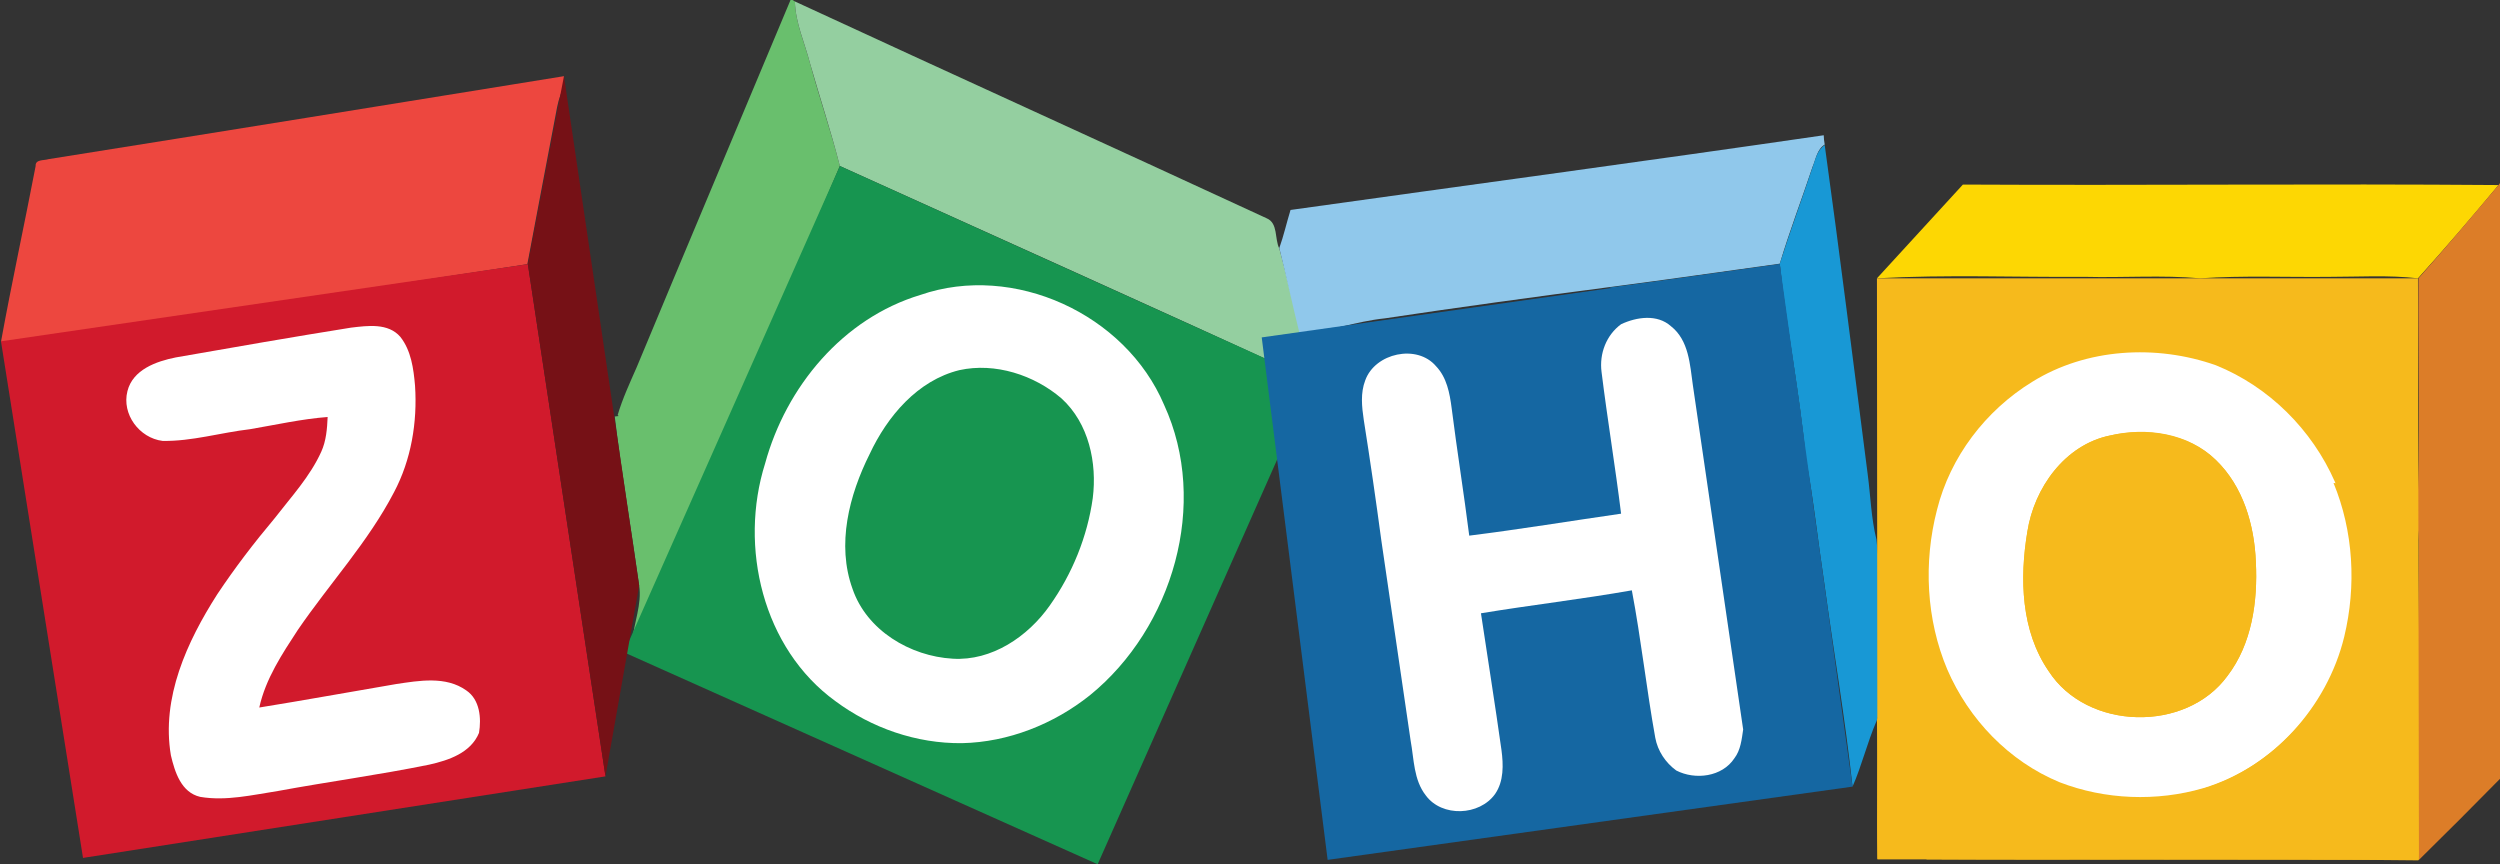
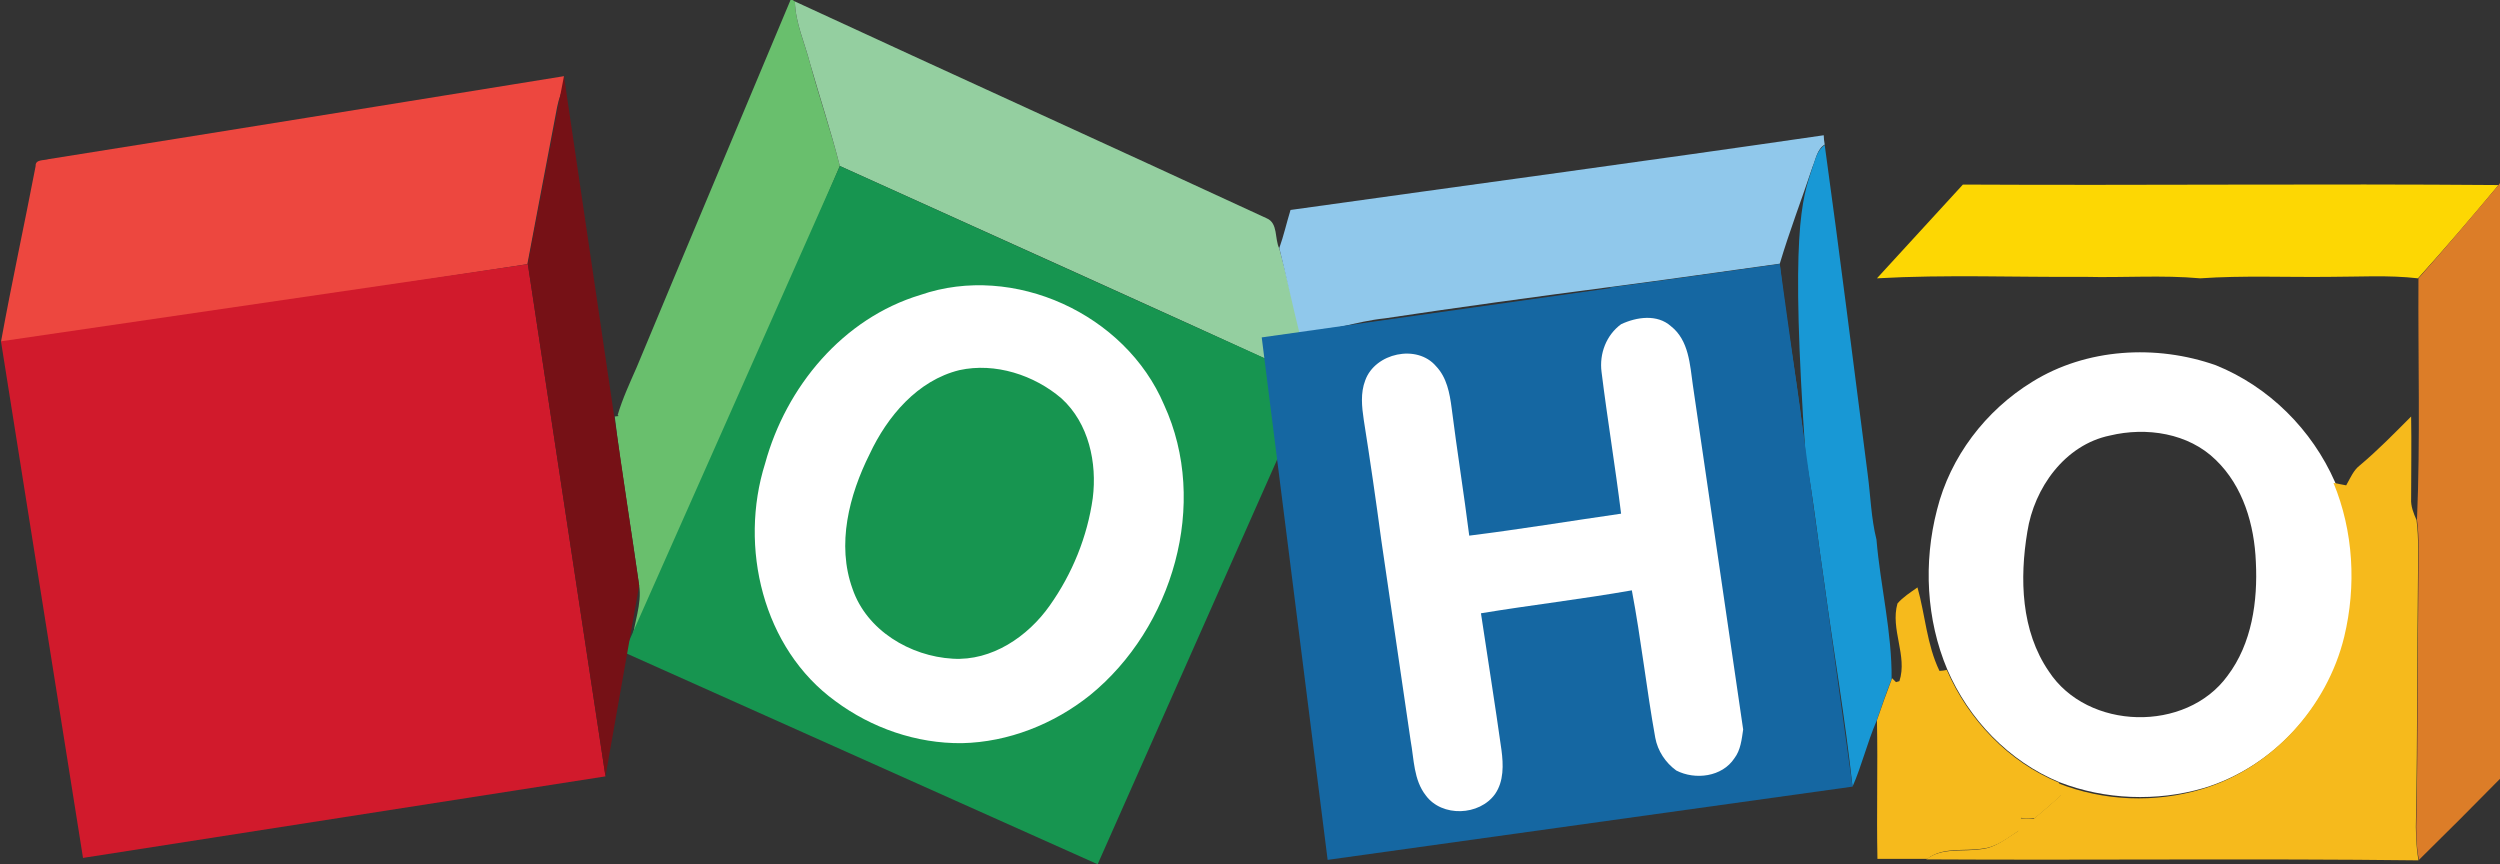
<svg xmlns="http://www.w3.org/2000/svg" id="Layer_1" x="0px" y="0px" viewBox="0 0 512 177" style="enable-background:new 0 0 512 177;" xml:space="preserve">
  <rect x="0" y="0" width="512" height="177" fill="#333333" stroke="none" />
  <style type="text/css"> .st0{fill:#69BF6D;} .st1{fill:#94CFA0;} .st2{fill:#ED473F;} .st3{fill:#90C8EB;} .st4{fill:#1898D5;} .st5{fill:#FDD703;} .st6{fill:#DC7D28;} .st7{fill:#1172AE;} .st8{fill:#F6BA1C;} .st9{fill:#179550;} .st10{fill:#1567A2;} .st11{fill:#D11A2C;} .st12{fill:#FFFFFF;} .st13{fill:#761116;} </style>
  <g id="_x23_69bf6dff">
    <path class="st0" d="M161.9,0h0.4l0.5,0.3c0.1,4.4,2,8.5,3.1,12.7c1.9,7,4.3,13.9,6.1,21c-7.7,18.3-16,36.2-23.8,54.5 c-6.3,14.2-12.6,28.5-18.7,42.8c0.3-3.8,2-7.5,1.4-11.4c-1.6-11.5-3.6-23-5-34.6l0.8-0.1l-0.2-0.2c1-3.4,2.5-6.6,3.9-9.8 C140.8,50.2,151.4,25.1,161.9,0z" />
  </g>
  <g id="_x23_94cfa0ff">
    <path class="st1" d="M162.8,0.3c32.2,14.9,64.4,29.5,96.6,44.4c2.4,1,1.6,4.2,2.6,6.2c1.5,5.5,2.8,11.1,4.2,16.7 c0.9,3.4,1.8,6.8,2.6,10.3C236.6,63.1,204.3,48.6,172,34c-1.8-7.1-4.1-14-6.1-21C164.8,8.7,162.9,4.7,162.8,0.3z" />
  </g>
  <g id="_x23_ed473fff">
    <path class="st2" d="M9.9,32.6c35.2-5.6,70.4-11.3,105.6-17c0,0.5,0,1.4,0,1.8c-0.5,1.5-1.1,2.9-1.4,4.5c-2,10.7-4.1,21.4-6.1,32.2 C75.7,59,43.4,64,11,68.9c-3.6,0.6-7.2,1.4-10.8,1.1C2.4,57.9,5,46,7.3,34C7.2,32.6,9,32.9,9.9,32.6z" />
  </g>
  <g id="_x23_90c8ebff">
    <path class="st3" d="M264.3,43c36.4-5.1,72.8-10,109.2-15.3c0,0.5,0.1,1.4,0.2,1.9c-1.6,1-1.8,3-2.5,4.6 c-2.2,6.6-4.7,13.1-6.7,19.8c-11.6,1.6-23.3,3.3-34.9,4.8c-15.3,2-30.7,4.1-46,6.4c-5.8,0.6-11.6,2.7-17.4,3.3 c-1.4-5.6-2.8-12.1-4.2-17.7C262.9,48.3,263.5,45.6,264.3,43z" />
  </g>
  <g id="_x23_1898d5ff">
-     <path class="st4" d="M371.2,34.3c0.6-1.6,0.9-3.5,2.5-4.6c3.1,22.4,5.9,44.9,8.8,67.4c0.6,4.5,0.7,9,1.8,13.4 c0.8,9.5,3.2,19,3.1,28.6c-1.1,2.8-2.1,5.7-3.1,8.6c-1.9,4.4-3,9.1-4.9,13.4c-1.5-14-3.9-27.8-5.8-41.8c-1.3-8.6-2.2-17.2-3.8-25.7 c-1.2-13.2-3.9-26.3-5.3-39.6C366.6,47.4,369,40.9,371.2,34.3z" />
+     <path class="st4" d="M371.2,34.3c0.6-1.6,0.9-3.5,2.5-4.6c3.1,22.4,5.9,44.9,8.8,67.4c0.6,4.5,0.7,9,1.8,13.4 c0.8,9.5,3.2,19,3.1,28.6c-1.1,2.8-2.1,5.7-3.1,8.6c-1.9,4.4-3,9.1-4.9,13.4c-1.5-14-3.9-27.8-5.8-41.8c-1.3-8.6-2.2-17.2-3.8-25.7 C366.6,47.4,369,40.9,371.2,34.3z" />
  </g>
  <g id="_x23_fdd703ff">
    <path class="st5" d="M384.4,57c5.9-6.4,11.7-12.8,17.6-19.2c36.6,0.2,73.2-0.2,109.7,0.1c-5.4,6.5-10.9,12.9-16.5,19.1 c-6.1-0.7-12.1-0.3-18.2-0.3c-8.8,0.1-17.6-0.3-26.4,0.3c-7.8-0.7-15.7-0.1-23.6-0.3C412.8,56.8,398.6,56.2,384.4,57z" />
  </g>
  <g id="_x23_dc7d28ff">
    <path class="st6" d="M511.7,37.9l0.3-0.4v122c-5.5,5.6-11,11.1-16.6,16.6c-0.6-3-0.6-6.1-0.5-9.1c0.3-16.4,0.2-32.7,0.4-49.1 c0-3.8,0.2-7.7-0.3-11.5c0.7-16.4,0.2-32.9,0.3-49.4C500.8,50.8,506.3,44.3,511.7,37.9z" />
  </g>
  <g id="_x23_1172aeff">
    <path class="st7" d="M329.6,58.9c11.7-1.5,23.3-3.2,34.9-4.8c1.4,13.2,4.1,26.3,5.3,39.6c-2,4.6,0.4,9.5,0.5,14.2 c0.2,3.7,1.8,8.2-1.1,11.3c-4,4.4-7.5,9.1-11.2,13.6c-2.3,2.7-0.9,6.3-0.4,9.4c0.5,2.4,0,4.8-0.5,7.1c-3.4-23.5-6.9-47-10.3-70.5 c-0.6-4.3-0.8-9.2-4.5-12.1c-2.9-2.5-7.1-1.9-10.2-0.4l-0.9-0.6c2.8-4.2,8.9-2.8,12.6-0.4c1.9-2.6,4.1-5,6.3-7.3 c-5.3,0.7-10.7,1.1-16,1.9C332.4,60.4,331,59.6,329.6,58.9z" />
  </g>
-   <polygon class="st8" points="384.4,57 495.2,57 495.4,176.1 384.5,176 " />
  <polygon class="st9" points="172,34 268.8,77.8 224.8,177 127.8,133.6 " />
  <polygon class="st10" points="364.5,54.1 379.4,161.1 271.9,176.1 258.4,69.1 " />
  <polygon class="st11" points="108.1,54.1 124,159 17,175.7 0.2,69.9 " />
  <g id="_x23_ffffffff">
    <path class="st12" d="M188.5,60.4c19.1-6.6,42,3.9,49.9,22.5c9.3,20.2,1.8,45.7-15.2,59.5c-7.4,5.9-16.7,9.6-26.2,9.8 c-9.3,0.1-18.5-3.1-25.9-8.6c-14.9-10.8-19.8-31.6-14.4-48.7C161,79.2,172.6,65.2,188.5,60.4 M196.5,75.8 c-8.6,2.1-14.8,9.5-18.4,17.2c-4.2,8.4-6.8,18.5-3.5,27.6c2.9,8.5,11.8,13.8,20.5,14.3c8,0.5,15.4-4.5,19.9-10.9 c4.6-6.5,7.7-14.1,8.8-22c0.9-7.2-0.8-15.3-6.4-20.4C211.8,76.8,203.8,74.2,196.5,75.8z" />
    <path class="st12" d="M332,66.4c3.2-1.5,7.4-2.1,10.2,0.4c3.7,2.9,3.9,7.9,4.5,12.1c3.4,23.5,6.9,47,10.3,70.5 c-0.3,2-0.5,4.2-1.8,5.9c-2.5,3.8-8,4.5-11.9,2.5c-2.2-1.6-3.8-4-4.3-6.7c-1.8-10-2.9-20.2-4.8-30.2c-10.2,1.8-20.6,3-30.9,4.7 c1.4,9.4,2.9,18.7,4.2,28c0.4,3,0.5,6.4-1.3,9c-3.2,4.5-10.9,4.8-14.2,0.3c-2.5-3.2-2.4-7.4-3.1-11.2c-2-13.7-4-27.4-6-41 c-1.1-8.2-2.3-16.5-3.6-24.7c-0.4-2.7-0.7-5.5,0.3-8.1c2-5.6,10.6-7.5,14.5-2.9c2.2,2.3,2.8,5.5,3.2,8.6c1.1,8.7,2.5,17.4,3.6,26.1 c10.4-1.3,20.7-3,31.1-4.5c-1.2-9.7-2.8-19.3-4-29C327.5,72.4,329,68.6,332,66.4z" />
-     <path class="st12" d="M36,73.2c12-2.1,24-4.2,35.9-6.1c3.4-0.4,7.6-1,10.1,1.9c2.2,2.8,2.7,6.5,3,10c0.5,7.5-0.8,15.2-4.3,21.8 c-5.3,10.2-13.2,18.7-19.7,28.2c-3.2,4.9-6.6,10-7.9,15.9c9.3-1.5,18.6-3.2,28-4.8c4.7-0.7,10.2-1.7,14.4,1.3 c2.8,1.9,3.1,5.7,2.6,8.7c-1.7,4.1-6.2,5.6-10.2,6.5c-10.3,2.1-20.7,3.5-31,5.4c-5.2,0.8-10.6,2.1-15.9,1.2c-3.9-0.9-5.2-5.1-6-8.5 c-2-11.8,3.3-23.3,9.5-33c3.6-5.4,7.5-10.5,11.7-15.5c3.4-4.4,7.3-8.6,9.6-13.7c1-2.2,1.2-4.7,1.3-7.1c-5.3,0.4-10.6,1.6-15.9,2.5 c-6,0.7-11.9,2.5-17.9,2.4c-4.8-0.6-8.4-5.5-7.2-10.2C27.2,75.7,32,74,36,73.2z" />
    <path class="st12" d="M416.2,78.2c11.1-6.9,25.4-7.7,37.6-3.4c10.9,4.4,19.7,13.2,24.4,23.9c4.1,9.9,4.7,21.2,2.2,31.5 c-3.5,14.4-14.8,26.9-29.1,31.2c-9.6,2.8-20.2,2.4-29.5-1.2c-10.4-4.3-18.6-12.9-23-23.1c-4.3-10.2-4.9-21.9-2.1-32.7 C399.4,93.6,406.6,84.1,416.2,78.2 M432.1,89.2c-9.2,1.9-15.5,10.7-16.9,19.7c-1.6,9.6-1.3,20.3,4.4,28.6 c7.9,12.1,28.1,12.6,36.6,0.9c5-6.6,6.2-15.3,5.8-23.3c-0.3-7.6-2.6-15.5-8.2-20.9C448.2,88.7,439.6,87.4,432.1,89.2z" />
  </g>
  <g id="_x23_ec9b22ff">
    <path class="st8" d="M483.3,95.3c3.7-3.1,7.1-6.6,10.5-10c0.1,5.6,0,11.2,0,16.8c-0.1,1.6,0.5,3,1.1,4.4c0.5,3.8,0.3,7.7,0.3,11.5 c-0.2,16.4-0.1,32.7-0.4,49.1c-0.1,3,0,6.1,0.5,9.1c-33.6-0.4-67.2,0-100.8-0.2c3.2-2.5,7.5-1.5,11.3-2.1c2.9-0.3,5.1-2.2,7.5-3.7 c0.1-0.9,0.3-1.8,0.4-2.6c0.9,0,1.9,0,2.8,0.1c1.9-1.6,3.8-3.2,5.6-4.9c-0.4-0.8-0.6-1.6-0.6-2.4c9.3,3.7,19.9,4.1,29.5,1.2 c14.3-4.3,25.6-16.8,29.1-31.2c2.5-10.4,1.9-21.6-2.2-31.5c0.9,0.2,1.7,0.3,2.6,0.5C481.4,97.8,482,96.3,483.3,95.3z" />
  </g>
  <g id="_x23_f0a820ff">
-     <path class="st8" d="M432.1,89.2c7.4-1.7,16.1-0.4,21.7,5c5.6,5.4,7.9,13.3,8.2,20.9c0.4,8.1-0.8,16.8-5.8,23.3 c-8.5,11.7-28.8,11.2-36.6-0.9c-5.7-8.2-6-19-4.4-28.6C416.6,99.9,422.9,91.1,432.1,89.2z" />
-   </g>
+     </g>
  <g id="_x23_f0a821ff">
    <path class="st8" d="M388.6,123.6c1.1-1.3,2.7-2.3,4.1-3.3c1.6,5.7,1.9,11.7,4.5,17.1c0.4,0,1.1-0.1,1.5-0.2 c4.4,10.2,12.7,18.9,23,23.1c0,0.8,0.2,1.6,0.6,2.4c-1.8,1.7-3.7,3.3-5.6,4.9c-0.9,0-1.9,0-2.8-0.1c-0.1,0.9-0.3,1.8-0.4,2.6 c-2.3,1.5-4.6,3.4-7.5,3.7c-3.8,0.6-8.1-0.4-11.3,2.1c-3.4,0-6.8,0-10.2,0c-0.2-9.5,0.1-18.9-0.1-28.4c1-2.9,2-5.7,3.1-8.6l0.8,0.8 l0.7-0.2C390.7,134.3,387.1,128.9,388.6,123.6z" />
  </g>
  <polygon class="st13" points="115.5,15.6 108.1,54.1 124,159 130.9,119.9 " />
</svg>